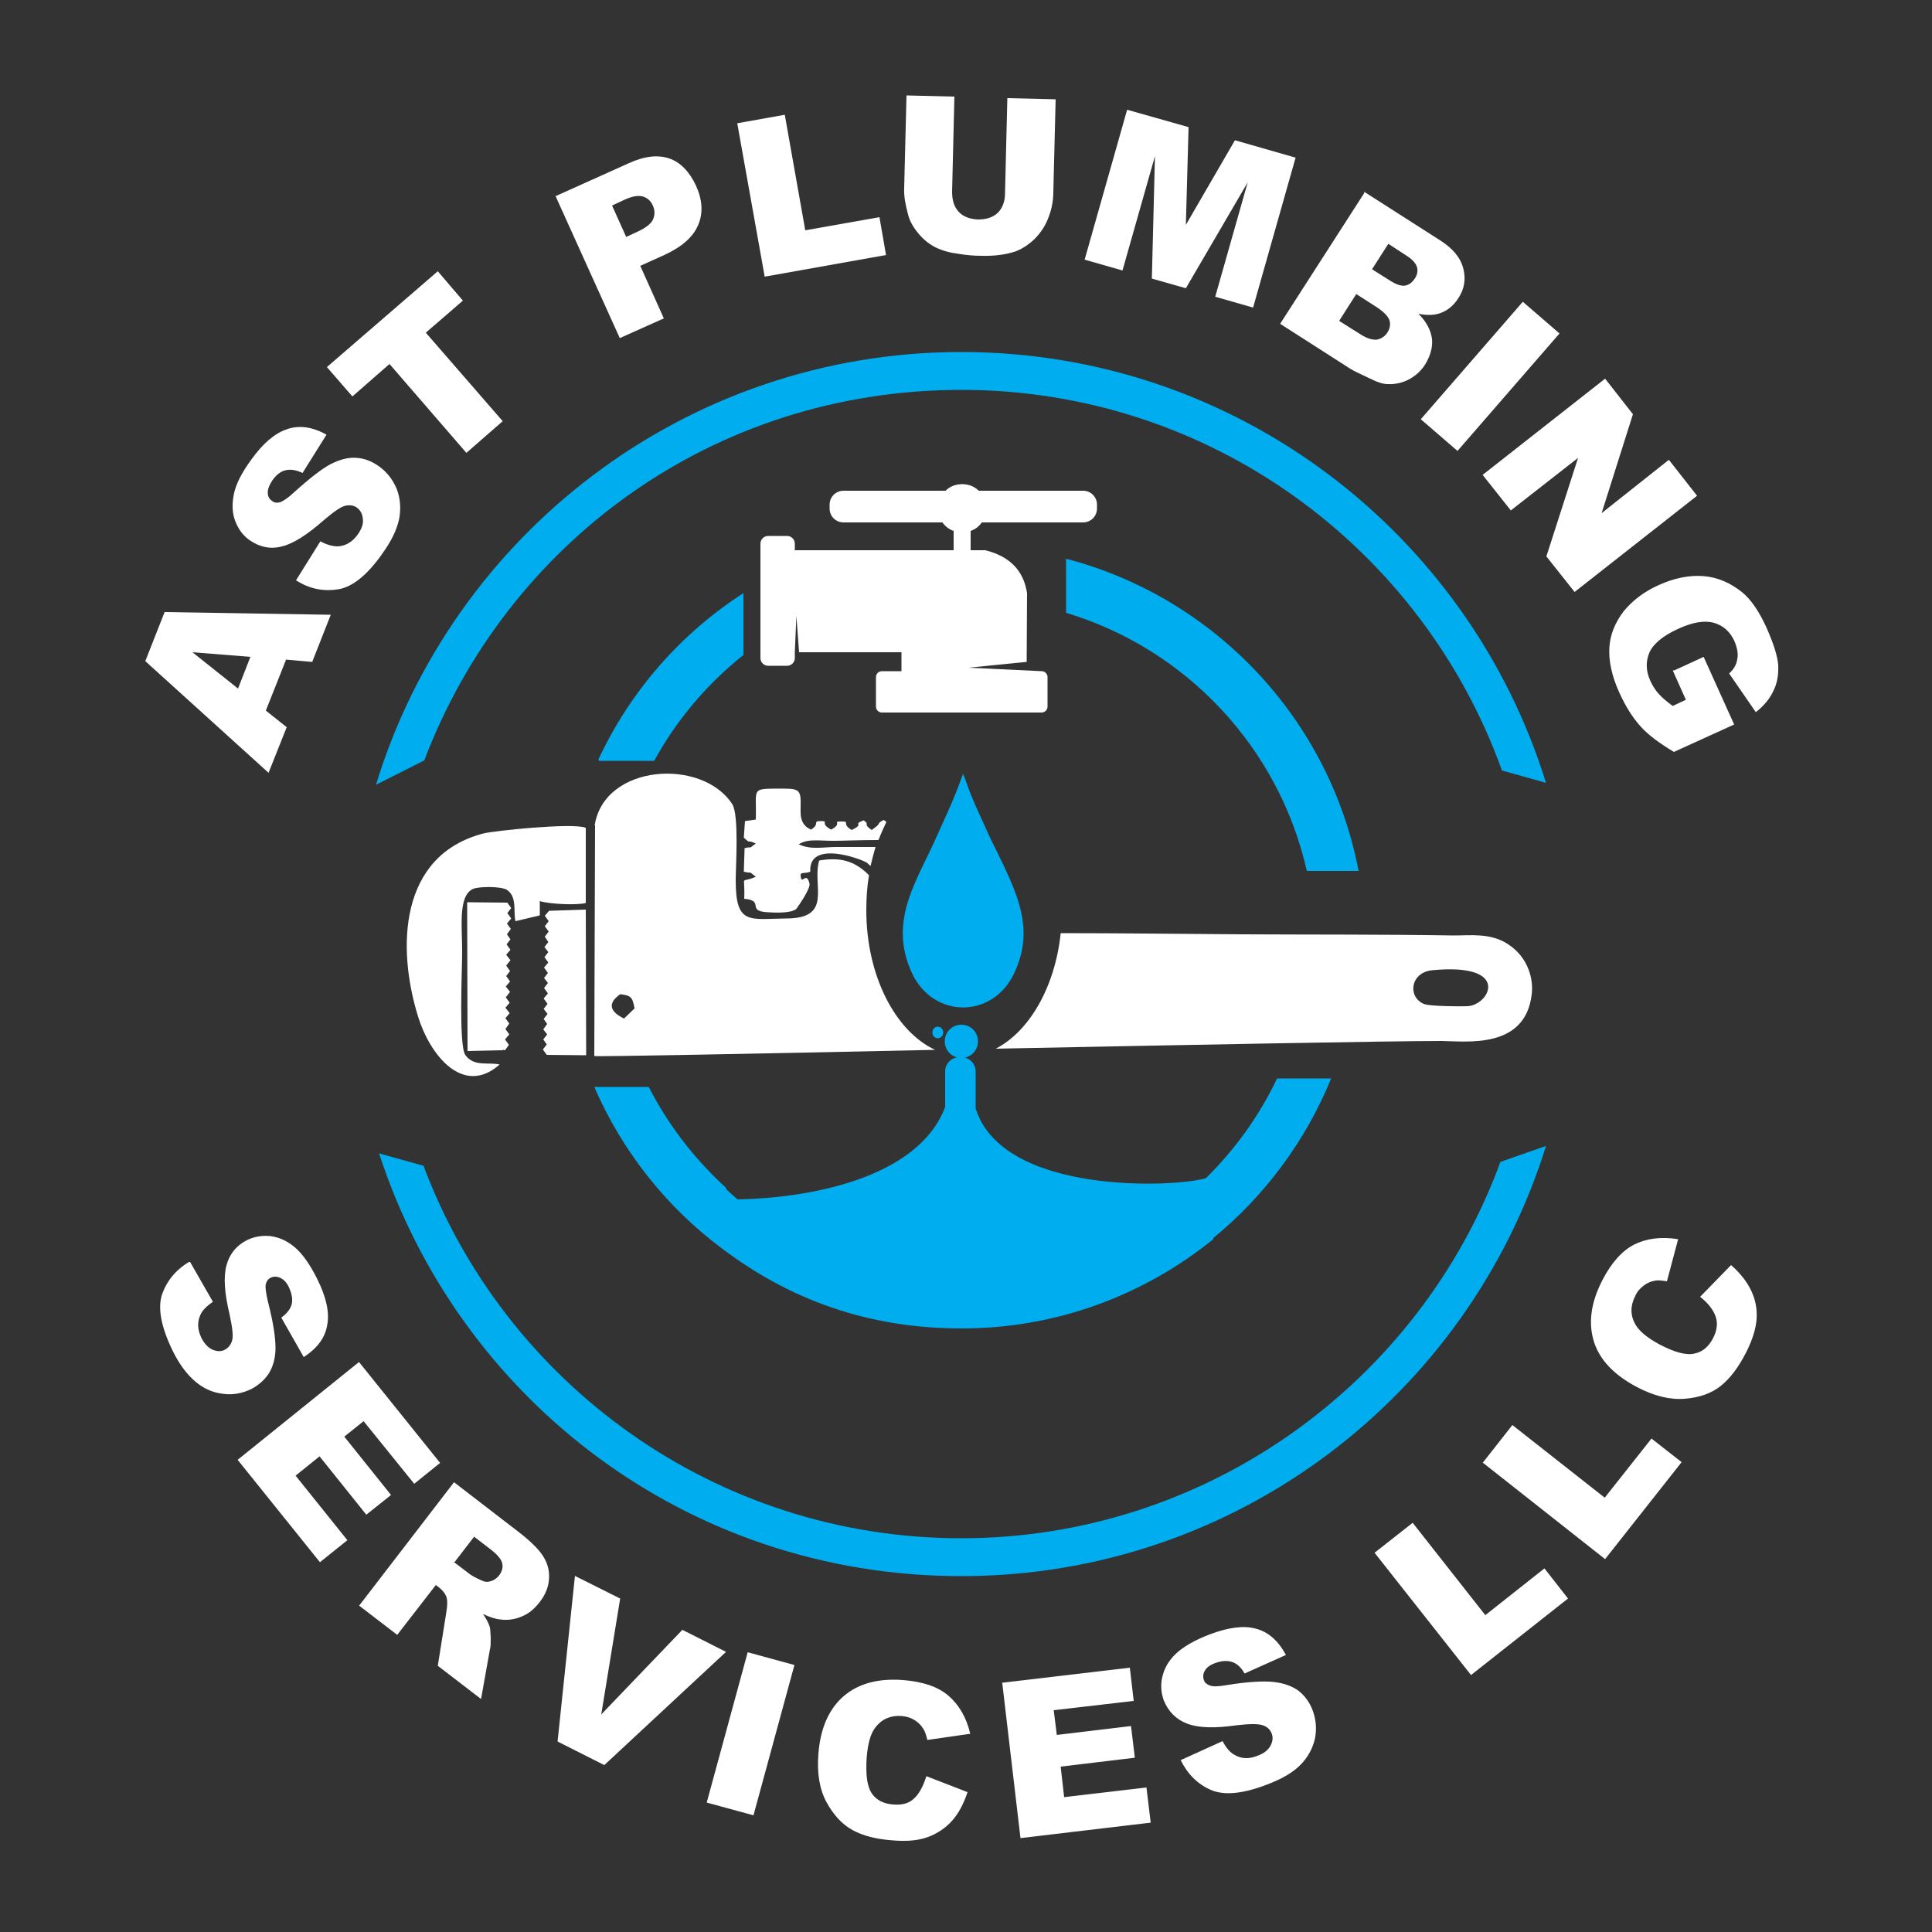
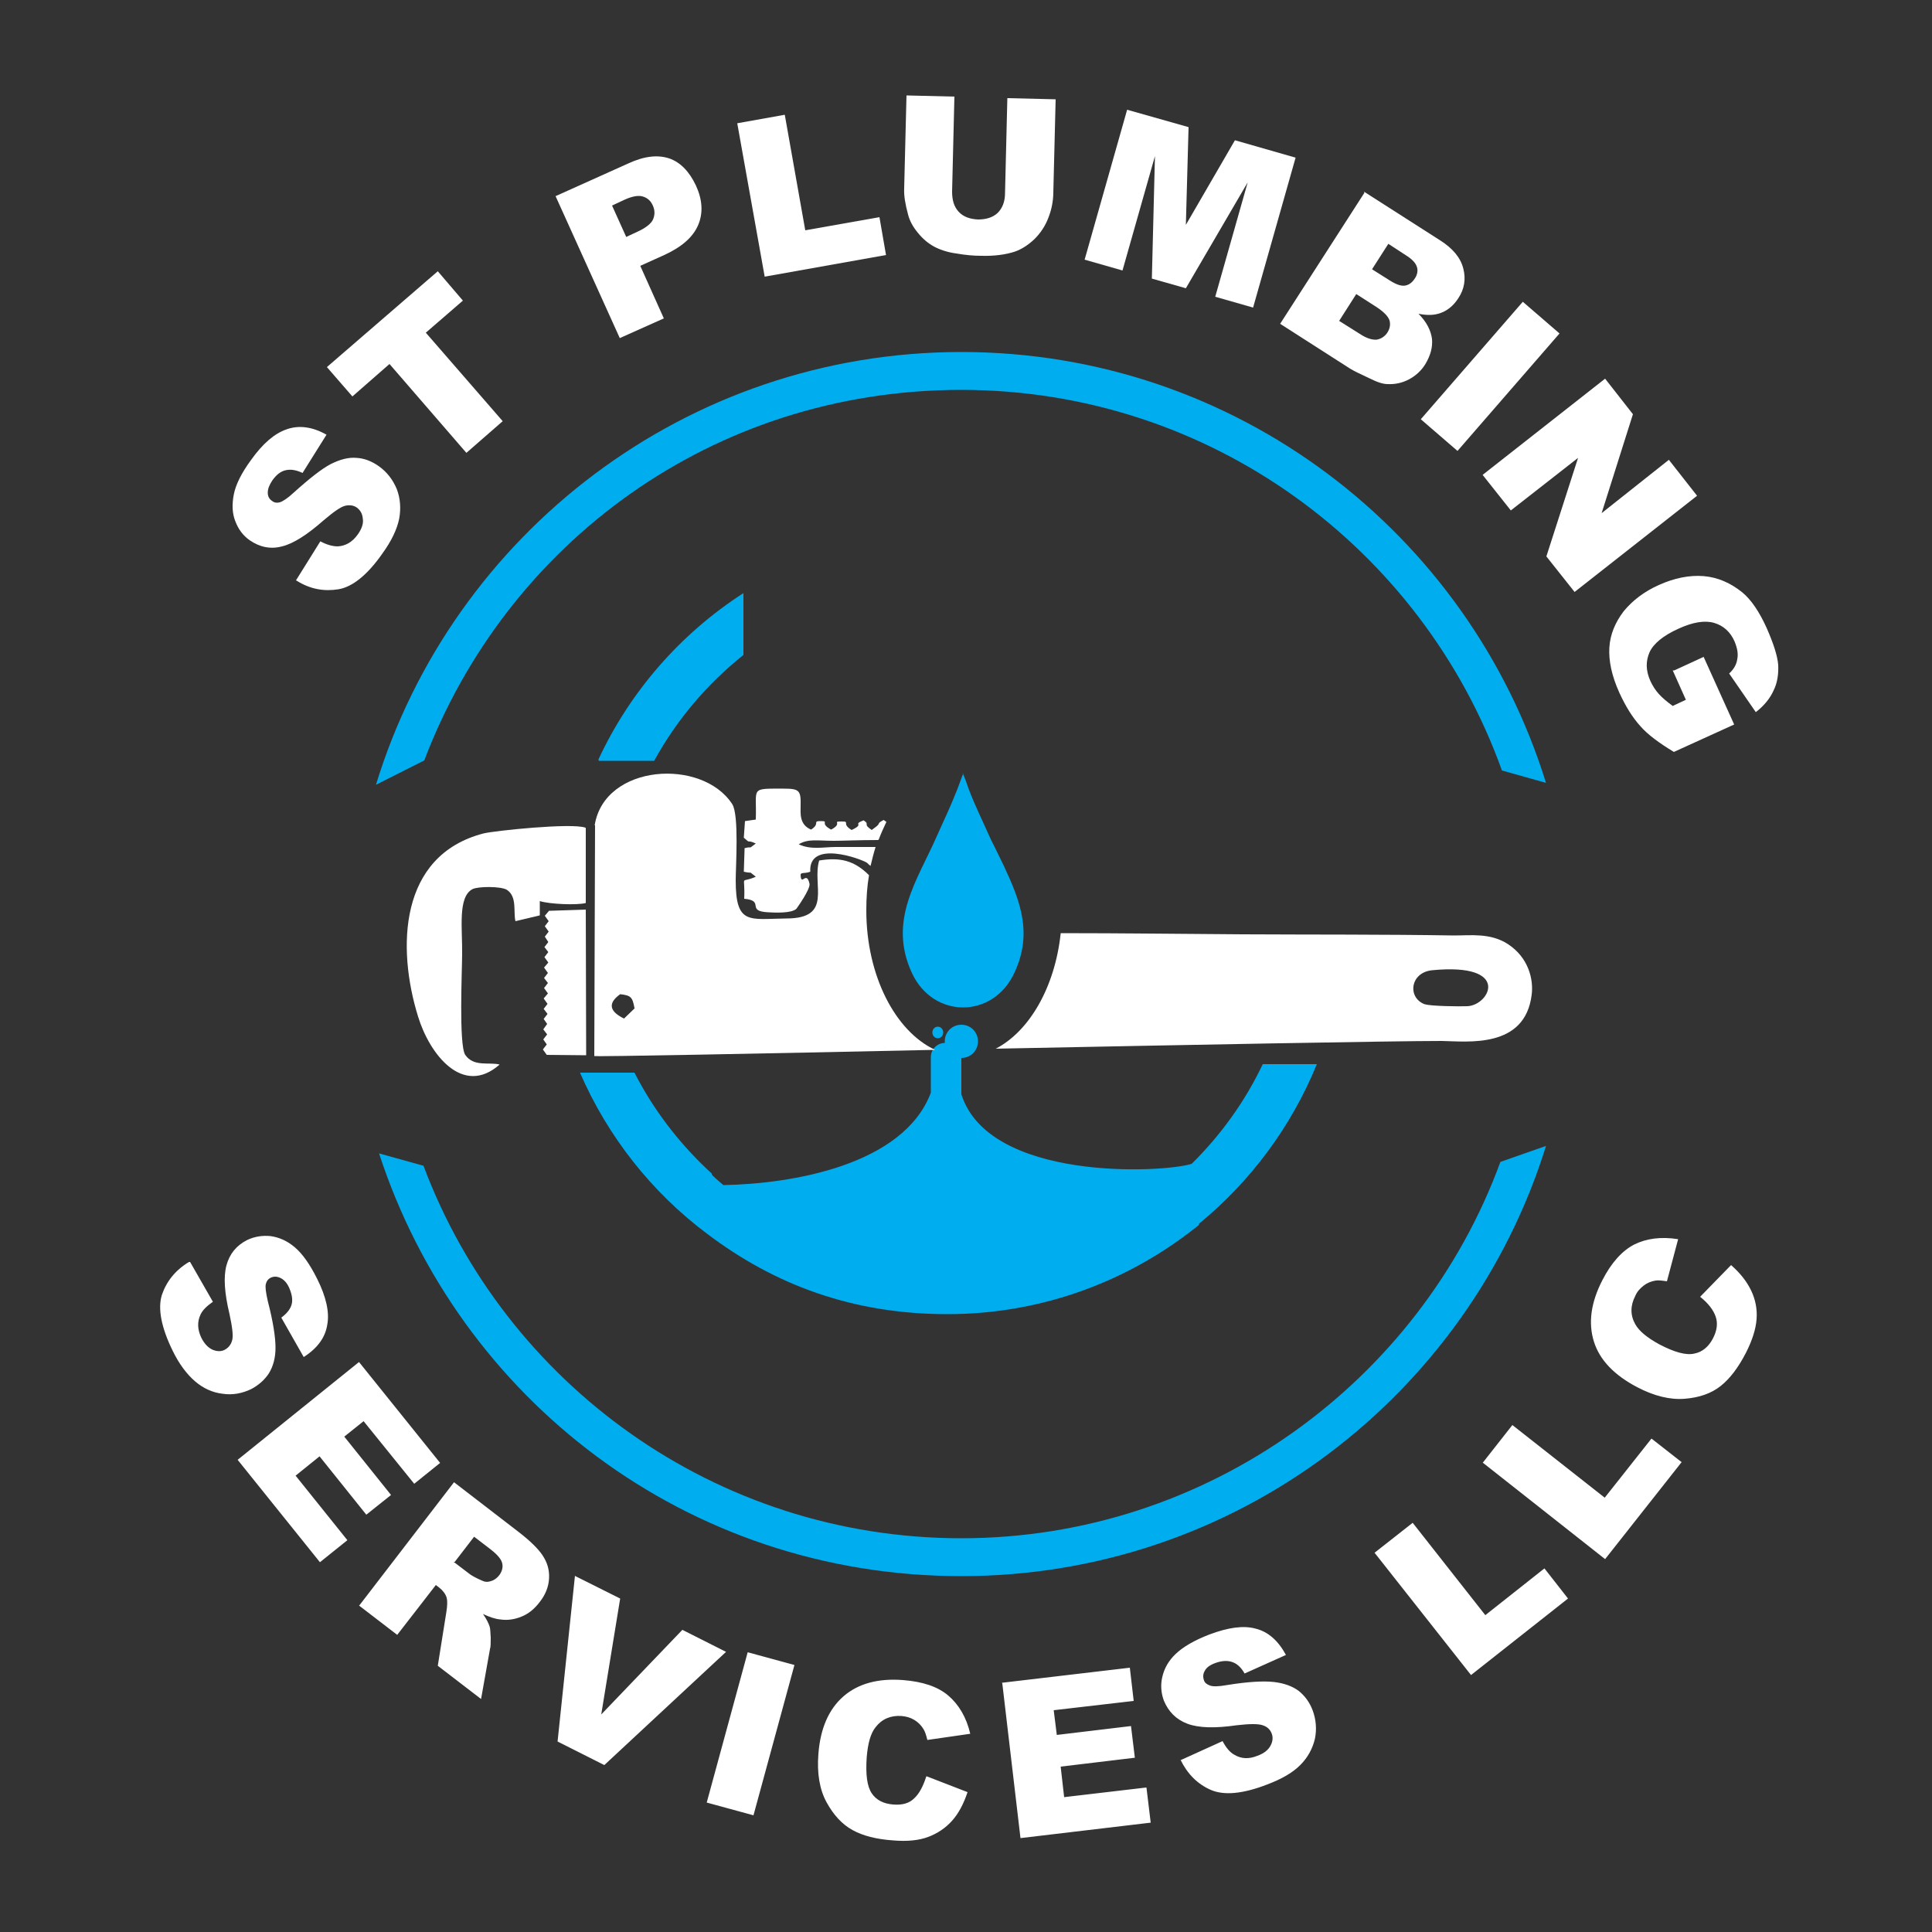
<svg xmlns="http://www.w3.org/2000/svg" version="1.1" viewBox="0 0 500 500">
  <rect x="0" y="0" width="500" height="500" fill="#333333" stroke="none" />
  <defs>
    <style>
      .cls-1 {
        fill: #00aeef;
      }

      .cls-1, .cls-2 {
        fill-rule: evenodd;
      }

      .cls-3, .cls-2 {
        fill: #fff;
      }
    </style>
  </defs>
  <g>
    <g id="Layer_1">
      <g>
        <path class="cls-1" d="M400.1,296.6c-20.1,64.5-80.2,111.3-151.3,111.3s-130-45.9-150.7-109.4l11.5,3.2c21.1,56.3,75.5,96.4,139.2,96.4s118.7-40.6,139.5-97.4l11.7-4.1h0Z" />
        <path class="cls-1" d="M248.8,91.1c71.1,0,131.3,46.9,151.3,111.5l-11.4-3.2c-20.6-57.4-75.4-98.5-139.9-98.5s-117.7,39.8-139,95.9l-12.5,6.3c19.8-64.8,80.2-112,151.5-112h0Z" />
        <path class="cls-1" d="M248.8,265.2c2.4,0,4.3,1.9,4.3,4.3s-1.9,4.3-4.3,4.3-4.3-1.9-4.3-4.3,1.9-4.3,4.3-4.3h0Z" />
        <path class="cls-1" d="M192.4,169.5c-9.4,7.5-17.3,16.8-23.1,27.4h-14.3v-.2c0,0-.2,0-.2,0,8.2-17.7,21.3-32.7,37.6-43.2v16h0Z" />
        <path class="cls-1" d="M242.7,265.7c.8,0,1.4.7,1.4,1.5s-.6,1.5-1.4,1.5-1.4-.7-1.4-1.5.6-1.5,1.4-1.5h0Z" />
-         <path class="cls-1" d="M248.8,273.6h0c2.1,0,3.7,1.7,3.7,3.7v9.6c7.1,22.5,51.9,20.4,59.6,18,7.5-7.4,13.8-16.1,18.4-25.8h14c-6.6,16.2-17.2,30.4-30.5,41.3v.3c-17.8,14.4-40.4,23.1-65.1,23.1s-44.9-7.7-62.2-20.8h0c-14.3-10.7-25.7-25.1-32.9-41.7h14.1c4.8,9.4,11.2,17.8,18.8,25h0c.4.4.8.7,1.2,1.1h0c0,0,0,.1,0,.1h0c0,0,0,.1,0,.1h0c0,0,.2.3.2.3h0c.9.9,1.9,1.7,2.8,2.5,17.6-.3,46.6-5.1,53.7-23.9v-9.2c0-2.1,1.7-3.7,3.7-3.7h0Z" />
+         <path class="cls-1" d="M248.8,273.6h0v9.6c7.1,22.5,51.9,20.4,59.6,18,7.5-7.4,13.8-16.1,18.4-25.8h14c-6.6,16.2-17.2,30.4-30.5,41.3v.3c-17.8,14.4-40.4,23.1-65.1,23.1s-44.9-7.7-62.2-20.8h0c-14.3-10.7-25.7-25.1-32.9-41.7h14.1c4.8,9.4,11.2,17.8,18.8,25h0c.4.4.8.7,1.2,1.1h0c0,0,0,.1,0,.1h0c0,0,0,.1,0,.1h0c0,0,.2.3.2.3h0c.9.9,1.9,1.7,2.8,2.5,17.6-.3,46.6-5.1,53.7-23.9v-9.2c0-2.1,1.7-3.7,3.7-3.7h0Z" />
        <path class="cls-3" d="M49.2,326.6l5.9,10.3c-1.6,1.1-2.7,2.2-3.2,3.3-.9,1.9-.8,3.9.2,6,.8,1.6,1.8,2.6,2.9,3.1,1.2.5,2.3.5,3.2,0,.9-.5,1.6-1.3,1.9-2.5.3-1.2,0-3.4-.7-6.7-1.3-5.4-1.6-9.6-.8-12.6.8-3,2.6-5.2,5.4-6.6,1.9-.9,3.9-1.2,6-1,2.2.3,4.3,1.2,6.3,2.9,2,1.7,3.9,4.4,5.8,8.2,2.3,4.6,3.2,8.6,2.6,11.8-.5,3.3-2.5,6.1-6.1,8.4l-5.8-10.2c1.5-1.1,2.4-2.3,2.7-3.5.3-1.3,0-2.7-.7-4.3-.6-1.3-1.4-2.1-2.3-2.5-.9-.4-1.7-.4-2.5,0-.6.3-1,.8-1.2,1.6-.2.7,0,2.2.5,4.4,1.4,5.4,2,9.4,2,12.1,0,2.6-.6,4.8-1.7,6.6-1.1,1.7-2.7,3.1-4.6,4.1-2.3,1.1-4.8,1.6-7.4,1.2-2.6-.3-5-1.4-7.1-3.2-2.1-1.8-4.1-4.4-5.8-7.9-3-6.1-3.9-11-2.8-14.5,1.2-3.5,3.5-6.4,7-8.5h0ZM93,352.6l20.9,26-6.7,5.4-13.1-16.2-5,4,12.1,15.1-6.4,5.1-12.1-15.1-6.2,5,13.4,16.7-7.1,5.7-21.3-26.5,31.4-25.3h0ZM92.9,415.6l24.6-32,16.5,12.7c3,2.3,5.2,4.4,6.4,6.2,1.2,1.8,1.8,3.7,1.7,5.9-.1,2.2-.9,4.3-2.5,6.3-1.4,1.8-2.9,3-4.7,3.7-1.7.7-3.6,1-5.5.7-1.2-.1-2.7-.6-4.4-1.4.9,1.3,1.4,2.3,1.7,3.2.2.5.2,1.5.3,2.9,0,1.4,0,2.4-.2,3l-2.3,12.9-11.2-8.6,2.2-13.8c.3-1.8.3-3.1.1-3.8-.3-1-1-1.9-1.9-2.6l-.9-.7-10,12.9-9.9-7.6h0ZM117.4,404.2l4.2,3.2c.4.3,1.4.9,3,1.6.8.4,1.5.5,2.4.2.8-.2,1.5-.7,2.1-1.4.8-1,1.1-2.1.9-3.1-.2-1.1-1.2-2.3-3-3.7l-4.3-3.3-5,6.5h0ZM148.9,407.9l11.6,5.8-4.9,30,21-21.9,11.3,5.7-31.5,29.3-12.1-6.1,4.5-42.9h0ZM193.5,427.6l12.1,3.3-10.6,38.9-12.1-3.3,10.6-38.9h0ZM239.8,459.7l10.6,4.1c-1,3-2.3,5.5-4,7.4-1.7,1.9-3.8,3.3-6.2,4.2-2.4.9-5.4,1.2-9,.9-4.4-.3-7.9-1.2-10.6-2.7-2.7-1.5-4.9-3.9-6.7-7.2-1.8-3.3-2.5-7.5-2.1-12.5.5-6.6,2.7-11.6,6.5-14.9,3.8-3.3,9-4.7,15.4-4.2,5.1.4,9,1.7,11.7,4,2.7,2.3,4.7,5.6,5.7,9.9l-11.1,1.6c-.3-1.2-.6-2.2-1-2.8-.6-1-1.4-1.8-2.4-2.4-1-.6-2.1-.9-3.3-1-2.8-.2-5.1.8-6.7,2.9-1.3,1.6-2,4.2-2.3,7.8-.3,4.5.1,7.5,1.3,9.3,1.2,1.8,3.1,2.7,5.5,2.9,2.4.2,4.2-.3,5.5-1.6,1.3-1.2,2.3-3.1,3.1-5.6h0ZM259.3,435.5l33.1-3.9,1,8.6-20.7,2.4.8,6.4,19.2-2.3,1,8.2-19.2,2.3.9,7.9,21.3-2.5,1.1,9.1-33.7,4-4.7-40h0ZM305.6,455.5l10.8-4.9c.9,1.7,1.9,2.9,3,3.5,1.8,1.1,3.8,1.2,6,.3,1.7-.6,2.8-1.5,3.4-2.6.6-1.1.7-2.2.3-3.2-.4-1-1.1-1.7-2.3-2.1-1.1-.4-3.4-.4-6.8,0-5.5.8-9.8.7-12.7-.4-2.9-1.1-4.9-3.1-6.1-6-.7-1.9-.9-4-.4-6.1.5-2.2,1.6-4.2,3.5-6,1.9-1.8,4.8-3.5,8.7-5,4.8-1.8,8.8-2.4,12-1.5,3.2.8,5.8,3.1,7.8,6.8l-10.7,4.8c-.9-1.6-2-2.6-3.3-3-1.2-.4-2.7-.3-4.3.3-1.4.5-2.3,1.2-2.7,2-.5.8-.5,1.7-.2,2.5.2.6.7,1,1.5,1.3.7.3,2.2.3,4.4-.1,5.5-.9,9.6-1.1,12.2-.8,2.6.3,4.8,1.1,6.4,2.3,1.6,1.3,2.8,2.9,3.6,5,.9,2.4,1.1,4.9.6,7.4-.6,2.5-1.8,4.8-3.8,6.8-2,2-4.8,3.6-8.5,5-6.4,2.5-11.3,2.9-14.7,1.4-3.4-1.5-6-4.1-7.8-7.8h0ZM355.8,401.8l9.8-7.7,18.8,23.9,15.3-12.1,6.1,7.8-25.1,19.8-25-31.7h0ZM383.7,378.6l7.7-9.8,23.9,18.8,12.1-15.3,7.8,6.1-19.8,25.1-31.7-25h0ZM440,335.6l8-8.2c2.4,2.1,4.1,4.3,5.2,6.6,1.1,2.3,1.6,4.8,1.4,7.4-.2,2.6-1.1,5.4-2.7,8.6-2,3.9-4.2,6.8-6.6,8.7-2.4,1.9-5.5,3-9.3,3.3-3.8.3-7.9-.7-12.3-3-5.9-3.1-9.7-7-11.2-11.8-1.5-4.8-.8-10.1,2.2-15.9,2.3-4.5,5.1-7.6,8.2-9.2,3.2-1.6,7-2.1,11.4-1.4l-2.9,10.9c-1.3-.2-2.2-.3-2.9-.2-1.2.2-2.2.6-3.1,1.3-.9.7-1.7,1.5-2.2,2.7-1.3,2.5-1.3,5,0,7.3,1,1.8,3.1,3.5,6.2,5.2,4,2.1,7,2.9,9.1,2.4,2.1-.4,3.7-1.8,4.8-3.9,1.1-2.1,1.3-4,.7-5.7-.6-1.7-1.9-3.4-3.9-5h0Z" />
        <path class="cls-3" d="M260.8,25.4l12.4.3-.6,24c0,2.4-.5,4.7-1.3,6.7-.8,2.1-2,3.9-3.6,5.5-1.6,1.5-3.3,2.6-5,3.2-2.4.8-5.4,1.2-8.8,1.1-2,0-4.1-.2-6.4-.6-2.3-.3-4.3-1-5.8-1.8-1.6-.9-2.9-2-4.2-3.6-1.3-1.6-2.1-3.1-2.5-4.7-.7-2.6-1.1-4.8-1-6.8l.6-24,12.4.3-.6,24.6c0,2.2.5,3.9,1.7,5.2,1.2,1.3,2.9,1.9,5,2,2.1,0,3.8-.5,5.1-1.7,1.2-1.2,1.9-2.9,1.9-5.1l.6-24.6h0Z" />
        <polygon class="cls-3" points="291.7 28.4 307.6 32.9 306.9 58.2 319.6 36.3 335.3 40.8 324.3 79.6 314.5 76.8 322.9 47.2 306.9 74.6 298.1 72.1 298.9 40.4 290.5 70 280.7 67.2 291.7 28.4 291.7 28.4" />
        <polygon class="cls-3" points="190.8 31.9 203.1 29.7 208.4 59.6 227.6 56.2 229.3 66 197.9 71.6 190.8 31.9 190.8 31.9" />
        <path class="cls-3" d="M353,49.6l19.7,12.6c3.3,2.1,5.3,4.5,6,7.3.7,2.7.3,5.3-1.3,7.7-1.3,2-3,3.4-5.2,4-1.4.4-3.1.4-5.1,0,2.1,2.1,3.2,4.3,3.5,6.5.2,2.2-.4,4.3-1.7,6.5-1.1,1.8-2.6,3.1-4.3,4-1.7.9-3.6,1.3-5.5,1.2-1.2,0-2.7-.5-4.7-1.5-2.6-1.2-4.2-2-5-2.5l-18.1-11.6,21.8-33.9h0ZM355.1,69.7l4.6,2.9c1.6,1,2.9,1.5,4,1.3,1-.2,1.8-.8,2.5-1.9.6-.9.8-2,.5-2.9-.3-1-1.2-2-2.8-3l-4.6-3-4.1,6.4h0ZM346.5,83l5.4,3.4c1.8,1.2,3.3,1.6,4.4,1.5,1.1-.2,2.1-.8,2.8-1.9.6-1,.8-2,.5-3.1-.4-1.1-1.5-2.2-3.3-3.4l-5.3-3.4-4.4,6.9h0Z" />
        <path class="cls-3" d="M143.7,50.8l18.9-8.5c4.1-1.9,7.6-2.3,10.6-1.3,2.9,1,5.2,3.4,6.9,7,1.7,3.7,1.9,7.1.6,10.2-1.3,3.1-4.2,5.7-8.8,7.8l-6.2,2.8,6.1,13.6-11.4,5.1-16.6-36.7h0ZM162.1,61.3l2.8-1.3c2.2-1,3.6-2.1,4.1-3.2.5-1.2.5-2.3,0-3.5-.5-1.2-1.3-2-2.5-2.4-1.1-.4-2.7-.2-4.9.8l-3.2,1.5,3.7,8.2h0Z" />
        <polygon class="cls-3" points="394.1 78.1 403.6 86.3 377.2 116.7 367.7 108.5 394.1 78.1 394.1 78.1" />
        <polygon class="cls-3" points="415.4 98 422.6 107.2 414.5 132.8 431.9 119 439.2 128.3 407.5 153.2 400.2 144 408.4 118.5 391 132.1 383.7 122.9 415.4 98 415.4 98" />
        <polygon class="cls-3" points="84.6 95 113.3 70.2 119.8 77.8 110.2 86.1 130.1 109 120.7 117.2 100.8 94.2 91.2 102.6 84.6 95 84.6 95" />
        <path class="cls-3" d="M433.3,173.5l7.6-3.5,7.9,17.5-15.6,7.1c-3.8-2.3-6.8-4.5-8.7-6.7-2-2.2-3.8-5.1-5.4-8.6-2-4.4-2.8-8.3-2.6-11.7.2-3.4,1.5-6.5,3.7-9.4,2.3-2.8,5.3-5.1,9.1-6.8,4-1.8,7.9-2.6,11.6-2.3,3.7.3,7,1.8,10,4.2,2.3,1.9,4.4,5,6.3,9.2,1.8,4.1,2.8,7.2,3,9.6.1,2.3-.2,4.6-1.2,6.6-.9,2-2.4,3.9-4.6,5.6l-6.9-10c1.2-1.1,1.9-2.3,2.1-3.7.3-1.4,0-2.9-.7-4.6-1.1-2.5-2.9-4.1-5.3-4.8-2.4-.7-5.5-.2-9.2,1.5-4,1.8-6.5,3.9-7.5,6.1-1,2.3-1,4.7.2,7.4.6,1.3,1.3,2.4,2.2,3.4.9,1,2.1,2,3.6,3.1l3.4-1.6-3.4-7.6h0Z" />
        <path class="cls-3" d="M76.6,150.2l6.3-10.1c1.7.9,3.2,1.3,4.5,1.3,2-.1,3.8-1.1,5.2-3.1,1-1.4,1.5-2.8,1.3-4-.1-1.3-.6-2.2-1.5-2.9-.8-.6-1.9-.8-3.1-.5-1.2.3-3,1.6-5.6,3.8-4.2,3.7-7.8,6-10.7,6.7-3,.8-5.8.2-8.4-1.6-1.7-1.2-2.9-2.8-3.7-4.9-.8-2-.9-4.3-.4-6.9.5-2.6,2-5.6,4.5-9,3-4.2,6-6.8,9.2-7.9,3.1-1.1,6.6-.7,10.3,1.4l-6.2,9.9c-1.7-.8-3.1-1-4.4-.7-1.3.3-2.4,1.2-3.4,2.6-.8,1.2-1.2,2.2-1.2,3.2,0,1,.4,1.7,1.2,2.2.5.4,1.2.5,1.9.3.7-.2,2-1,3.6-2.5,4.1-3.7,7.3-6.2,9.6-7.4,2.4-1.2,4.6-1.8,6.7-1.6,2,.1,4,.9,5.8,2.2,2.1,1.5,3.6,3.5,4.6,5.9.9,2.4,1.1,5,.6,7.7-.6,2.8-2,5.7-4.3,8.9-3.9,5.6-7.8,8.7-11.4,9.3-3.7.6-7.3,0-10.8-2.2h0Z" />
-         <path class="cls-3" d="M74,170.8l-5.2,13.1,5.4,4.3-4.7,11.8-31.9-28.9,5-12.7,43,.7-4.8,12.2-6.9-.6h0ZM64.9,170l-15.1-1.2,11.8,9.4,3.2-8.2h0Z" />
        <path class="cls-2" d="M368.8,259.9c1.4.5,9.1.6,11,.5,5.8-.3,11.4-11.3-9.2-9.3-5.7.6-6.4,7.1-1.9,8.8h0ZM164.2,260.9c-.5-2.8-.9-3.3-3.7-3.6-3.5,2.5-2.5,4.6,1,6.3l2.8-2.7h0ZM153.9,213.6c2.5-15.9,27.8-17.5,35.6-5.5,1.8,2.8.9,16.1.9,19.7,0,11.7,3.5,10,13.1,9.9,12.2,0,6.6-8.6,8.5-15,5.4-.9,9.1,0,12.9,3.8-.5,2.9-.7,5.9-.7,9.1,0,16.9,7.5,31.3,17.8,36.1-46.5,1-87.5,1.8-88.2,1.6l.2-59.7h0ZM274.5,241.5c15.8,0,31.2.2,47.1.3,18.4.1,36.3,0,54.7.3,4.3,0,9.4-.7,13.9,2.2,5.4,3.5,6.7,9.2,6.2,13.1-1.7,14.1-16.7,12.1-23.3,12-12.8,0-65.1,1-115.4,2,8.7-4.5,15.3-15.9,16.8-29.8h0Z" />
        <path class="cls-2" d="M151.6,214.3v19.4c-2.3.6-9.4.3-11.9-.5v3.7c0,0-6.3,1.5-6.3,1.5-.6-2.4.5-6.3-2.2-8.1-1.6-1-7.6-.9-8.9-.2-3.9,2-2.6,10.3-2.7,16.9,0,3.7-.9,23.4.8,26,2.2,3.2,6.2,1.8,8.9,2.5-9.5,8.4-18.1-2.6-21.1-12.4-5.5-17.7-5-41.7,16.9-47.4,2.7-.7,22.9-2.8,26.4-1.5h0Z" />
        <path class="cls-2" d="M227.2,217.4c-4.8,0-9.3.2-11.4.2-4.2,0-6.6-.6-9.1.9,3.2,1.5,6.4.7,9.6.7h10.3c-.5,1.6-.9,3.2-1.3,4.9-.3-.2-.6-.5-.9-.8-1.7-1.1-15.2-6-14.7,2.3-1.6.6-2.6,0-2.5,1,.2,2.8,1.5-1.4,2.3,2.1.3,1.4-3.4,6.5-3.4,6.5-1.3,1.2-5.5,1-7.3.9-5.9-.3-.7-3-6.2-3.5.3-6.7-1.3-3.8,3-5.7-2.2-1.7-.5-.7-3.1-1.3l.2-6.1c2.4-.6.6.5,2.9-1.2-2.6-1.2-1.1.3-3.1-1.5l.3-4.3,2.8-.4c.3-8.4-1.7-8,7.3-8,4,0,4.4.5,4.3,4.5,0,1.8-.4,4.8,2.7,6.1,2.5-1.6.2-2.2,2.5-2.2,2.4,0-.5.5,2.7,2.2,3.2-1.7,0-2.1,2.7-2.1,2.4,0-.2.5,2.6,2.2,3.6-1.7,0-1.3,3.1-2.5,1.8,1.2-.4.8,2.1,2.5l1.2-.9c1.2-1,0-.7,1.9-1.7.3.2.5.4.7.5-.7,1.5-1.4,3-2,4.6h0Z" />
        <polygon class="cls-2" points="151.6 235.4 151.7 273.1 141.5 273 140.5 271.6 141.5 270.3 140.6 269 141.6 267.7 141.6 267.7 140.6 266.4 141.6 265 141.6 265 140.7 263.7 141.7 262.4 140.7 261.1 141.7 259.8 141.7 259.8 140.7 258.4 141.8 257.1 140.8 255.7 141.8 254.4 140.8 253.1 141.8 251.8 141.8 251.8 140.8 250.4 141.9 249.1 140.9 247.7 141.9 246.4 141.9 246.4 140.9 245.1 141.9 243.8 141 242.4 142 241.1 142 241.1 141 239.7 142 238.4 141 237 142.1 235.7 142.6 235.7 142.6 235.7 151.6 235.4 151.6 235.4" />
-         <polygon class="cls-2" points="121 272 120.9 233.5 131.3 233.6 132.3 235 131.3 236.3 132.3 237.7 131.2 239 131.2 239 132.2 240.4 131.2 241.8 131.2 241.8 132.1 243.1 131.1 244.4 132.1 245.8 131 247.1 131 247.1 132.1 248.5 131 249.9 132 251.3 131 252.6 132 254 130.9 255.3 130.9 255.3 132 256.7 130.9 258.1 131.9 259.5 130.8 260.8 130.8 260.8 131.9 262.2 130.8 263.5 131.8 264.9 130.8 266.3 130.8 266.3 131.8 267.7 130.7 269 131.7 270.4 130.7 271.8 130.1 271.7 130.1 271.8 121 272 121 272" />
-         <path class="cls-2" d="M205.6,142.4h41.2v-5c-1.2-.4-2.2-1.2-2.9-2.2h-25.6c-2,0-3.6-1.6-3.6-3.6v-1c0-2,1.6-3.6,3.6-3.6h26.4c1.1-1.1,2.6-1.7,4.3-1.7s3.2.6,4.3,1.7h27c2,0,3.6,1.6,3.6,3.6v1c0,2-1.6,3.6-3.6,3.6h-26.2c-.7,1-1.7,1.8-2.9,2.2v5h3.8c6.4,1.6,9.9,5.3,10.8,11.1,0,6-.1,11.9-.1,17.8l-15.1,1.5,19,.9c.8,0,1.5.7,1.5,1.5v7.7c0,.8-.7,1.5-1.5,1.5h-41.4c-.8,0-1.5-.7-1.5-1.5v-7.7c0-.8.7-1.5,1.5-1.5h5.1v-4.9h-26.5l-.7-9.4-.4,9.4v1.5c0,1.1-.9,2-2,2h-4.9c-1.1,0-2-.9-2-2v-29.6c0-1.1.9-2,2-2h4.9c1.1,0,2,.9,2,2v1.9h0Z" />
        <path class="cls-1" d="M249.3,200.2c-.2.3-1.3,3.5-1.6,4.2-1.9,4.8-3.3,7.6-5.3,12.1-4.9,11.2-12.7,21.7-6.4,35.3,5.5,11.9,21,11.9,26.5,0,4.8-10.2,1.6-18.5-2.7-27.7-.6-1.3-1.3-2.6-1.9-3.9-.6-1.3-1.3-2.5-1.9-3.9-1.9-4.3-3.5-7.4-5.3-12.1-.3-.9-1.2-3.5-1.6-4.1h0Z" />
-         <path class="cls-1" d="M275.9,144.6c38.4,10,68.2,41.5,75.7,80.8h-13.4c-7.2-32-31.3-57.5-62.3-66.8v-14h0Z" />
      </g>
    </g>
  </g>
</svg>